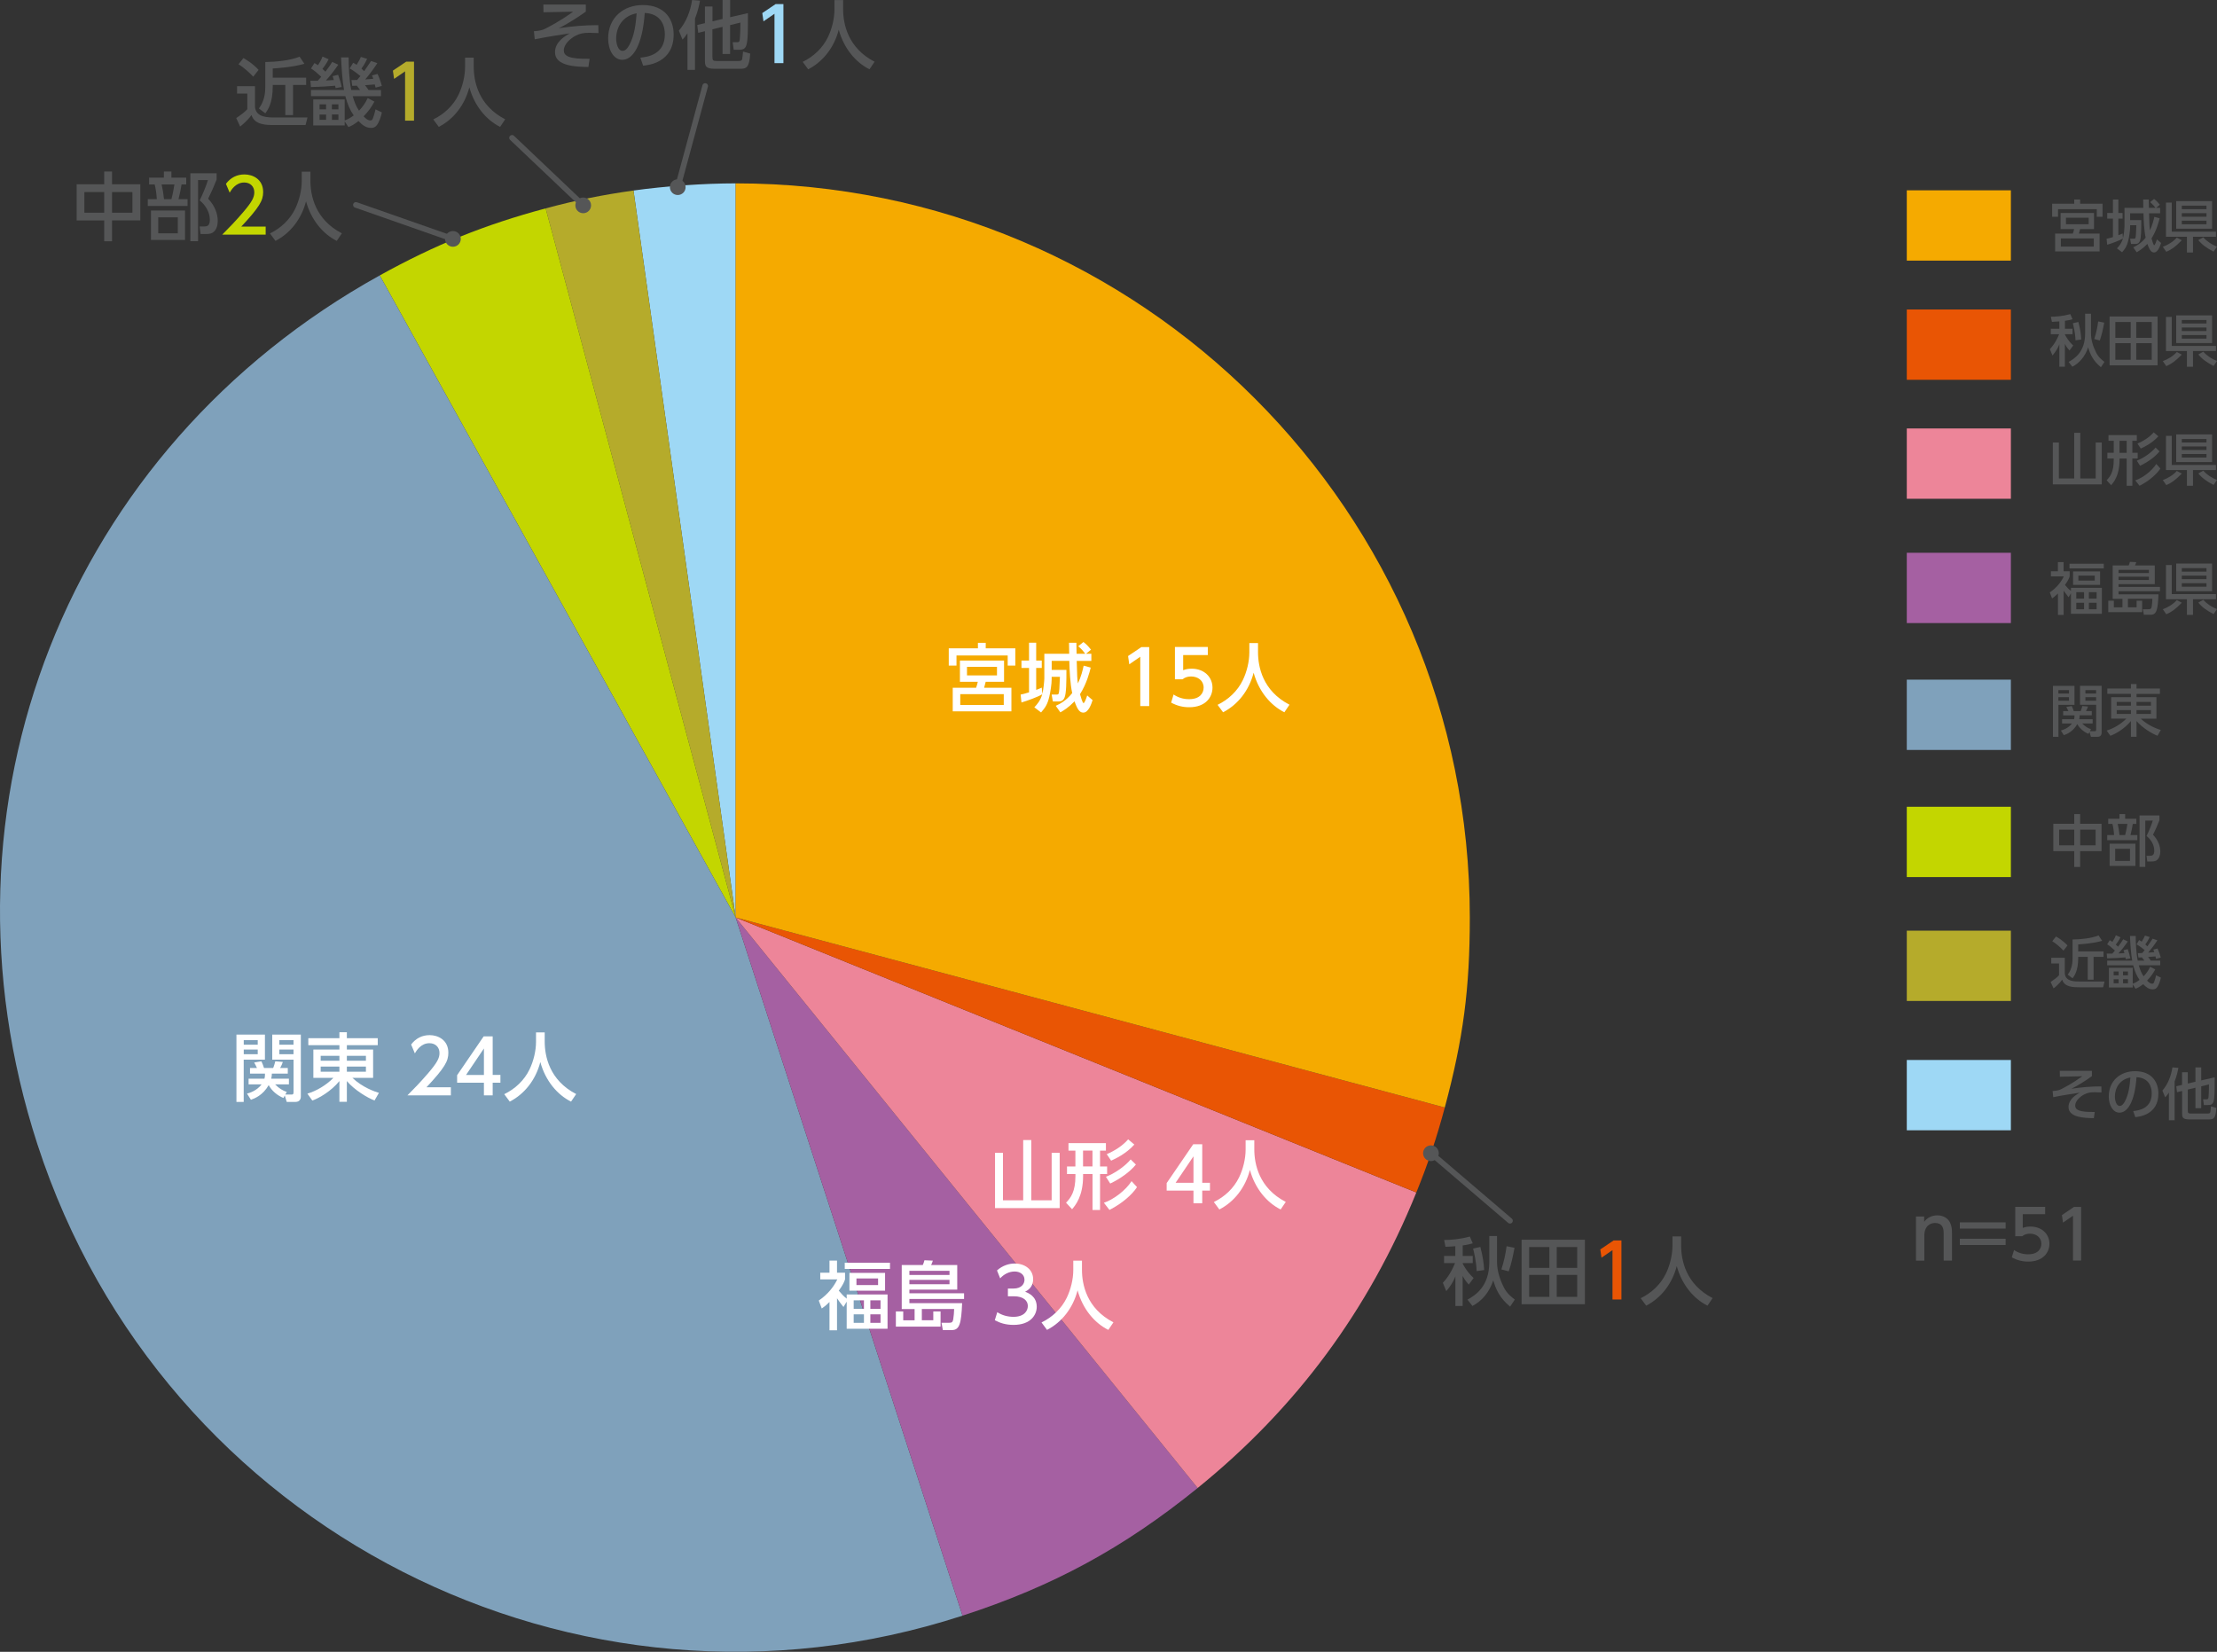
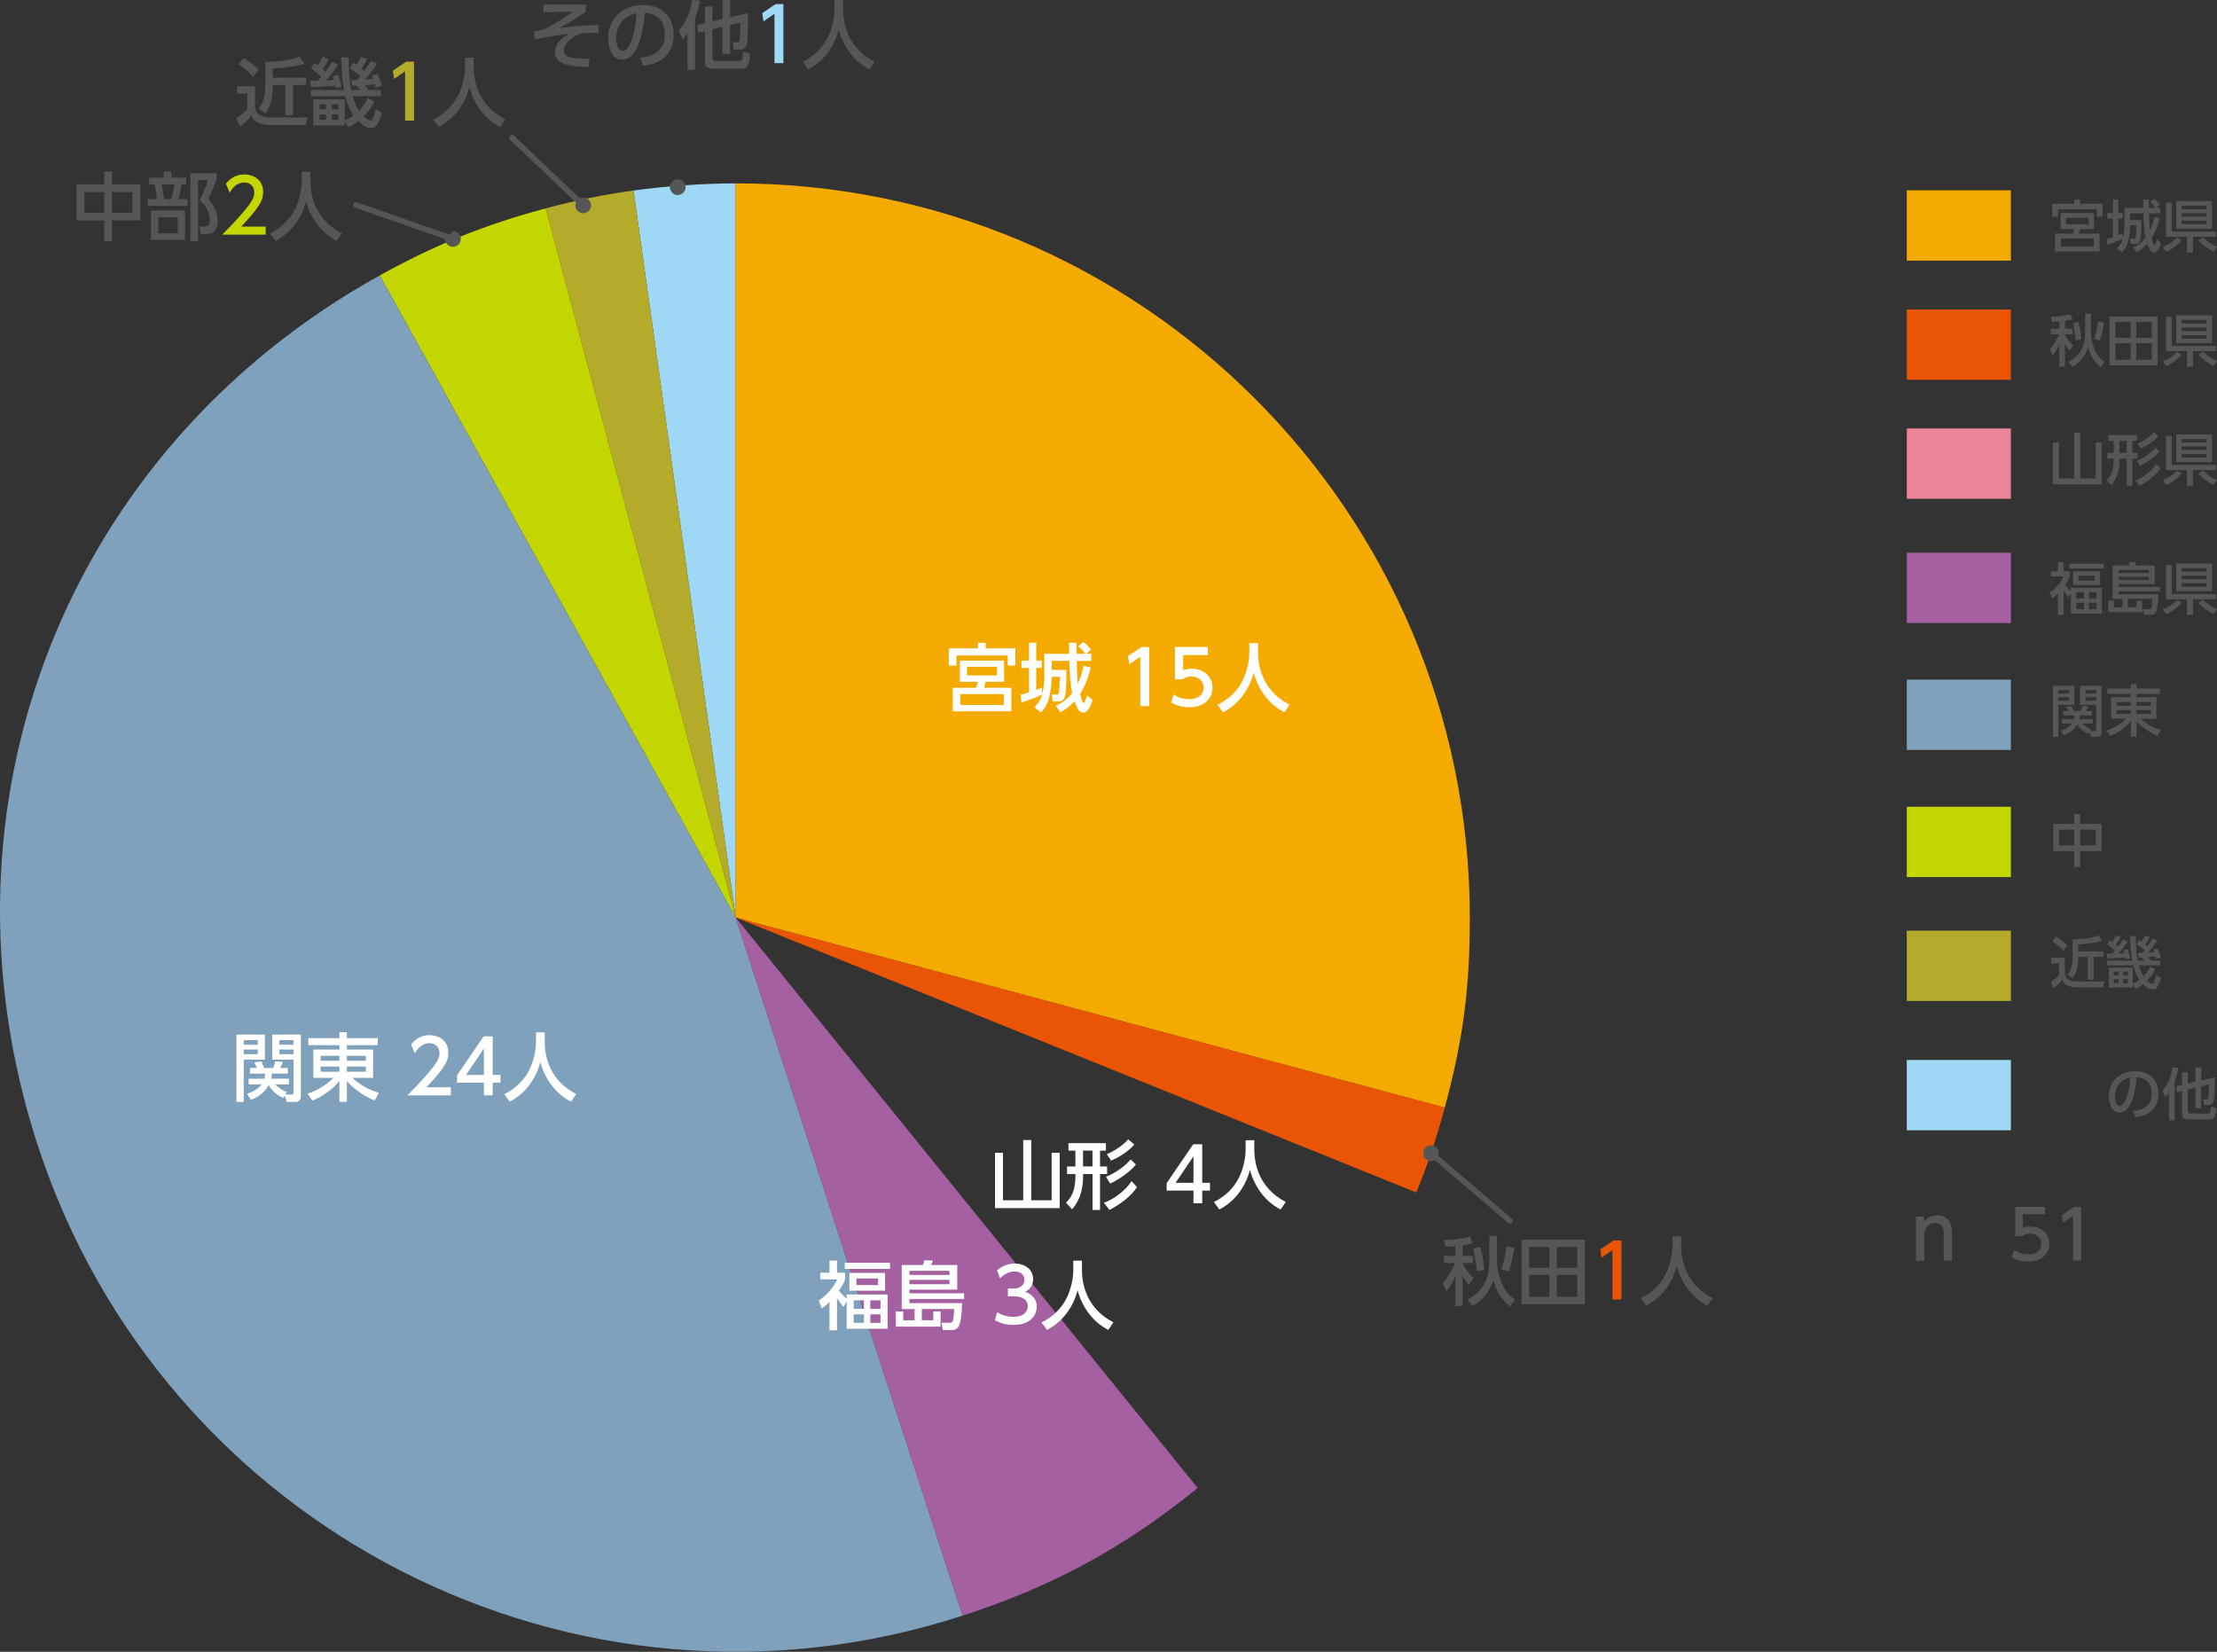
<svg xmlns="http://www.w3.org/2000/svg" version="1.1" id="レイヤー_1" x="0px" y="0px" width="536.07px" height="399.43px" viewBox="0 0 536.07 399.43" style="enable-background:new 0 0 536.07 399.43;" xml:space="preserve">
  <rect x="0" y="0" width="536.07" height="399.43" fill="#333333" stroke="none" />
  <style type="text/css">
	.st0{fill:#9ED8F5;}
	.st1{fill:#B5AB2B;}
	.st2{fill:#C3D600;}
	.st3{fill:#7FA1BB;}
	.st4{fill:#A560A2;}
	.st5{fill:#ED8599;}
	.st6{fill:#E95504;}
	.st7{fill:#F5AA00;}
	.st8{fill:#555657;}
	.st9{fill:#FFFFFF;}
	.st10{fill:none;stroke:#555657;stroke-width:1.363;stroke-linecap:round;stroke-linejoin:round;stroke-miterlimit:10;}
</style>
  <g>
    <g>
      <g>
        <path class="st0" d="M177.88,221.86L153.18,46.07c7.57-1.06,17.06-1.73,24.71-1.73V221.86z" />
      </g>
    </g>
    <g>
      <g>
        <path class="st1" d="M177.88,221.86L131.94,50.39c7.39-1.98,13.67-3.26,21.24-4.32L177.88,221.86z" />
      </g>
    </g>
    <g>
      <g>
        <path class="st2" d="M177.88,221.86L91.82,66.6c13.38-7.41,25.34-12.25,40.12-16.21L177.88,221.86z" />
      </g>
    </g>
    <g>
      <g>
        <path class="st3" d="M177.88,221.86l54.86,168.83C139.5,420.99,39.35,369.96,9.05,276.72c-26.72-82.24,7.14-168.19,82.77-210.12     L177.88,221.86z" />
      </g>
    </g>
    <g>
      <g>
        <path class="st4" d="M177.88,221.86L289.6,359.82c-17.91,14.5-34.95,23.75-56.86,30.87L177.88,221.86z" />
      </g>
    </g>
    <g>
      <g>
-         <path class="st5" d="M177.88,221.86l164.59,66.5c-11.5,28.45-29.03,52.15-52.88,71.46L177.88,221.86z" />
-       </g>
+         </g>
    </g>
    <g>
      <g>
        <path class="st6" d="M177.88,221.86l171.47,45.95c-1.98,7.39-4.01,13.46-6.88,20.55L177.88,221.86z" />
      </g>
    </g>
    <g>
      <g>
        <path class="st7" d="M177.88,221.86V44.34c98.04,0,177.52,79.48,177.52,177.52c0,17.26-1.58,29.28-6.05,45.95L177.88,221.86z" />
      </g>
    </g>
  </g>
  <rect x="461.06" y="225.05" class="st1" width="25.17" height="17" />
  <g>
    <path class="st8" d="M495.97,231.61h3.3v3.86c0.23,1.88,2.29,1.88,3.82,1.88h5.79l-0.35,1.39h-5.64c-1.49,0-3.72,0-4.25-1.84   c-0.74,1.04-1.74,1.84-2.08,2.11l-0.72-1.55c0.82-0.56,1.49-1.02,2.03-1.62v-2.86h-1.88V231.61z M497.14,226.46   c0.41,0.23,1.65,0.94,2.78,2.17l-0.98,1.25c-0.53-0.61-1.83-1.77-2.7-2.28L497.14,226.46z M508.3,227.51   c-2.33,0.67-5.22,0.82-5.79,0.86v1.69h6.12v1.32h-2.4v5.52h-1.42v-5.52h-2.3v0.23c0,3.12-0.89,4.32-1.36,4.96l-1.17-0.89   c1.13-1.5,1.17-3.15,1.17-4.07v-4.43c1.83-0.01,4.59-0.27,6.28-0.98L508.3,227.51z" />
    <path class="st8" d="M514.51,227.67c-1.05,1.49-1.36,1.87-2.28,2.89c0.23-0.01,1.24-0.07,1.46-0.08c-0.08-0.27-0.12-0.41-0.22-0.71   l1.01-0.25c0.29,0.76,0.5,1.53,0.64,2.23l-1.1,0.2c-0.01-0.08-0.07-0.37-0.08-0.44c-1.05,0.1-2.68,0.2-4.43,0.23l-0.11-1.14   c0.53,0.01,0.61,0.01,1.35,0c0.21-0.22,0.3-0.33,0.64-0.74c-1.05-0.94-1.2-1.08-1.88-1.51l0.63-1c0.25,0.14,0.37,0.21,0.64,0.4   c0.54-0.84,0.7-1.2,0.83-1.59l1.12,0.49c-0.37,0.8-0.95,1.54-1.13,1.77c0.25,0.22,0.33,0.31,0.55,0.5   c0.64-0.83,0.93-1.27,1.24-1.79L514.51,227.67z M517.24,227.32c0.27,0.15,0.37,0.21,0.63,0.38c0.48-0.76,0.64-1.13,0.78-1.46   l1.14,0.35c-0.41,0.91-0.86,1.54-1.05,1.79c0.14,0.11,0.16,0.15,0.5,0.46c0.38-0.53,0.46-0.67,1.27-1.85l1.14,0.39   c-0.67,1.05-1.42,2.03-2.22,2.98c0.68-0.05,1.12-0.1,1.47-0.12c-0.07-0.25-0.12-0.38-0.23-0.61l1.02-0.27   c0.3,0.64,0.61,1.5,0.79,2.19l-1.14,0.31c-0.03-0.1-0.12-0.5-0.15-0.59c-0.69,0.05-0.99,0.08-1.78,0.14   c0.15,0.21,0.42,0.53,0.65,0.89h2.28v1.13h-5.18c0.35,1.2,0.61,1.83,1.16,2.66c0.71-0.76,1.12-1.33,1.59-2.32l1.23,0.65   c-0.53,0.98-1.05,1.74-1.98,2.7c0.4,0.41,0.75,0.75,1.24,0.75c0.26,0,0.37-0.14,0.45-0.35c0.26-0.65,0.38-1.19,0.49-1.68l1.16,0.56   c-0.12,0.64-0.46,1.8-0.97,2.4c-0.27,0.33-0.57,0.44-0.99,0.44c-0.94,0-1.58-0.49-2.32-1.25c-0.86,0.67-1.27,0.87-1.84,1.1   l-0.68-1.04v0.74h-5.76v-4.76h5.76v3.84c0.59-0.2,1.01-0.45,1.65-0.91c-0.74-1.06-1.09-1.91-1.54-3.53h-6.29v-1.13h6.05   c-0.33-1.83-0.45-3.94-0.54-5.97h1.39c0,1.44,0.08,4.03,0.48,5.97h1.62c-0.37-0.52-0.46-0.63-0.6-0.79   c-0.52,0.03-0.59,0.03-0.84,0.03l-0.14-1.06c0.63,0,0.76,0,1.04-0.01c0.09-0.11,0.52-0.63,0.6-0.72c-1.14-0.94-1.61-1.2-1.96-1.39   L517.24,227.32z M512.28,234.93h-1.2v0.91h1.2V234.93z M512.28,236.8h-1.2v0.97h1.2V236.8z M514.54,234.93h-1.2v0.91h1.2V234.93z    M514.54,236.79h-1.19v0.99h1.19V236.79z" />
  </g>
  <rect x="461.06" y="195.09" class="st2" width="25.17" height="17" />
  <g>
    <path class="st8" d="M501.55,199.2v-2.34h1.43v2.34h5.18v6.62h-5.18v3.82h-1.43v-3.82h-5.06v-6.62H501.55z M501.55,200.62h-3.64   v3.79h3.64V200.62z M506.72,200.62h-3.73v3.79h3.73V200.62z" />
-     <path class="st8" d="M512.48,197.99v-1.13h1.38v1.13h2.71v1.24h-0.86c-0.11,0.76-0.34,1.88-0.56,2.7h1.66v1.24h-7.29v-1.24h1.66   c-0.05-0.97-0.2-1.96-0.4-2.7h-1.02v-1.24H512.48z M516.35,209.4h-6.24v-5.38h6.24V209.4z M515.03,205.25h-3.58v2.93h3.58V205.25z    M513.86,201.93c0.29-1.04,0.48-2.3,0.54-2.7h-2.34c0.2,0.95,0.33,1.59,0.44,2.7H513.86z M517.34,209.63v-12.44h4.81v1.16   c-0.68,1.69-0.76,1.87-1.55,3.5c1.35,1.43,1.76,2.9,1.76,4.09c0,0.8-0.25,1.51-0.68,1.93c-0.34,0.34-0.79,0.45-1.5,0.45h-0.97   l-0.18-1.39h0.89c0.39,0,0.98-0.05,0.98-1.2c0-1.42-0.76-2.68-1.87-3.58c0.54-1.05,1.2-2.67,1.51-3.72h-1.81v11.2H517.34z" />
  </g>
  <rect x="461.06" y="164.35" class="st3" width="25.17" height="17" />
  <g>
    <path class="st8" d="M496.39,165.85h5.22v4.59h-3.88v7.74h-1.33V165.85z M497.72,166.88v0.83h2.56v-0.83H497.72z M497.72,168.59   v0.86h2.56v-0.86H497.72z M504.99,177.46c-1.14-0.48-2.12-1.31-2.7-2.36c-1.09,1.89-2.6,2.45-3.26,2.68l-0.71-1.13   c0.42-0.11,1.76-0.49,2.67-1.69h-2.38v-1.04h2.9c0.11-0.38,0.11-0.65,0.1-0.94h-2.74v-1.02h1.28c-0.12-0.27-0.38-0.76-0.52-1.01   l1.32-0.22c0.18,0.34,0.4,0.94,0.48,1.23h1.68c0.15-0.33,0.33-0.97,0.39-1.23l1.38,0.12c-0.07,0.26-0.3,0.76-0.49,1.1h1.4v1.02   h-2.92c-0.01,0.33-0.03,0.56-0.12,0.94H506v1.04h-2.52c0.7,0.74,1.42,1.14,2.13,1.39l-0.27,0.48h1.17c0.23,0,0.34-0.08,0.34-0.42   v-5.97h-3.9v-4.59h5.23v11.35c0,0.48-0.25,0.98-0.98,0.98h-1.61l-0.35-1.17L504.99,177.46z M504.25,166.88v0.83h2.59v-0.83H504.25z    M504.25,168.59v0.86h2.59v-0.86H504.25z" />
    <path class="st8" d="M522.27,167.79h-5.66v0.8h4.81v5.19h-3.79c1.85,1.76,4.12,2.52,4.85,2.74l-0.8,1.4   c-1.31-0.5-3.62-1.88-5.07-3.56v3.8h-1.36v-3.8c-1.54,1.88-3.72,3.12-4.96,3.57l-0.9-1.27c1.63-0.49,3.41-1.51,4.76-2.89h-3.67   v-5.19h4.77v-0.8h-5.7v-1.28h5.7v-1.09h1.36v1.09h5.66V167.79z M511.82,170.64h3.43v-0.9h-3.43V170.64z M511.82,172.65h3.43v-0.94   h-3.43V172.65z M516.61,169.74v0.9h3.49v-0.9H516.61z M516.61,171.71v0.94h3.49v-0.94H516.61z" />
  </g>
  <rect x="461.06" y="46.02" class="st7" width="25.17" height="17" />
  <g>
    <path class="st8" d="M507,52.42v-1.85h-9.37v1.85h-1.42v-3.16h5.34v-1.01h1.43v1.01h5.42v3.16H507z M506.34,55.39h-3.37   c-0.11,0.44-0.15,0.59-0.29,1.09h5v4.32h-10.75v-4.32h4.28c0.15-0.45,0.21-0.61,0.31-1.09h-3.27v-3.88h8.08V55.39z M506.28,57.65   h-7.97v1.98h7.97V57.65z M505.04,52.65h-5.49v1.57h5.49V52.65z" />
    <path class="st8" d="M511.88,60.06c0.46-0.49,1.1-1.19,1.44-2.38c-0.75,0.46-2.71,1.19-3.8,1.5l-0.15-1.44   c0.4-0.08,0.68-0.14,1.54-0.41v-4.47h-1.39v-1.35h1.39v-3.27h1.31v3.27h1.02v1.35h-1.02v4.02c0.63-0.23,0.79-0.31,1.02-0.42   l0.09,1.17c0.25-0.94,0.37-2.52,0.37-2.86v-4.51h4.55c-0.03-1.46-0.03-1.62-0.03-2.02h1.35c0,0.29,0.03,1.64,0.04,2.02h1.58   c-0.37-0.49-0.52-0.69-1.28-1.39l0.95-0.76c0.67,0.49,1.2,1.16,1.39,1.4l-0.91,0.75h0.98v1.31h-2.68c0.08,2.94,0.09,3.27,0.22,4.13   c0.61-1.29,0.87-2.43,1.05-3.26l1.29,0.35c-0.2,0.82-0.74,2.93-1.96,4.86c0.09,0.34,0.45,1.64,0.64,1.64c0.21,0,0.56-1.04,0.67-1.4   l1,0.86c-0.21,0.63-0.74,2.29-1.69,2.29c-0.52,0-1-0.25-1.62-2.06c-1.13,1.16-1.98,1.66-2.59,2.02l-0.84-1.2   c0.71-0.33,1.88-0.9,3.01-2.33c-0.37-1.66-0.49-4.16-0.53-5.9h-3.23v1.65h2.7c0,2.07,0,4.37-0.37,5.14   C517.06,59,516.65,59,516.08,59h-0.8l-0.22-1.27h0.88c0.25,0,0.34-0.05,0.4-0.18c0.12-0.31,0.15-1.02,0.23-3.08h-1.51v0.53   c0,0.76-0.22,2.23-0.44,3.15c-0.34,1.42-0.75,1.98-1.5,2.85L511.88,60.06z" />
    <path class="st8" d="M527.56,58.1c-1.63,1.64-2.38,2.17-3.75,2.79l-0.84-1.21c1.19-0.44,2.51-1.21,3.38-2.22L527.56,58.1z    M525.14,56.02h10.68v1.23h-5.56v3.8h-1.46v-3.8h-5.07v-8.26h1.4V56.02z M526.21,48.63h8.67v6.68h-8.67V48.63z M527.56,49.73v0.85   h5.97v-0.85H527.56z M527.56,51.55v0.86h5.97v-0.86H527.56z M527.56,53.37v0.86h5.97v-0.86H527.56z M535.24,60.85   c-1.81-0.94-2.92-1.81-3.68-2.79l1.19-0.67c0.86,0.98,2.12,1.8,3.32,2.25L535.24,60.85z" />
  </g>
  <rect x="461.06" y="103.61" class="st5" width="25.17" height="17" />
  <g>
    <path class="st8" d="M503.01,104.66v11.04h3.73v-8.69h1.47v10.12h-11.84v-10.12h1.46v8.69h3.71v-11.04H503.01z" />
    <path class="st8" d="M514.23,117.47v-6.58h-1.73v0.38c0,3.71-1.42,5.35-2.02,6.06l-1.1-1.2c0.89-0.91,1.72-2.03,1.72-4.91v-0.34   h-1.54v-1.39h1.54v-2.9h-1.27v-1.38h6.85v1.38h-1.08v2.9h1.29v1.39h-1.29v6.58H514.23z M512.5,106.6v2.9h1.73v-2.9H512.5z    M522.38,113.29c-0.86,1.32-2.64,2.96-5.04,4.18l-1.02-1.31c1.8-0.6,4.02-2.3,5.07-3.97L522.38,113.29z M522.17,109.16   c-1.12,1.38-2.94,2.64-4.7,3.47l-0.79-1.24c1.57-0.57,3.5-1.92,4.54-3.17L522.17,109.16z M521.89,105.5   c-1.49,1.69-3.58,2.66-4.25,2.96l-0.8-1.2c1.39-0.57,2.92-1.54,3.92-2.71L521.89,105.5z" />
    <path class="st8" d="M527.56,114.52c-1.63,1.64-2.38,2.17-3.75,2.79l-0.84-1.21c1.19-0.44,2.51-1.21,3.38-2.22L527.56,114.52z    M525.14,112.43h10.68v1.23h-5.56v3.8h-1.46v-3.8h-5.07v-8.26h1.4V112.43z M526.21,105.05h8.67v6.68h-8.67V105.05z M527.56,106.15   v0.85h5.97v-0.85H527.56z M527.56,107.96v0.86h5.97v-0.86H527.56z M527.56,109.79v0.86h5.97v-0.86H527.56z M535.24,117.27   c-1.81-0.94-2.92-1.81-3.68-2.79l1.19-0.67c0.86,0.98,2.12,1.8,3.32,2.25L535.24,117.27z" />
  </g>
  <rect x="461.06" y="256.32" class="st0" width="25.17" height="17" />
  <g>
-     <path class="st8" d="M505.82,258.95v1.28c-1.17,0.86-3.35,2.28-4.95,3.04c2.7-0.38,4.63-0.56,7.24-0.56l0.03,1.46   c-0.72-0.03-1.29-0.05-1.68-0.05c-1.1,0-1.7,0.14-2.47,0.52c-1.05,0.53-2.21,1.62-2.21,2.7c0,0.98,0.8,1.62,4.73,1.55l-0.22,1.5   c-2.21-0.04-6.12-0.12-6.12-2.7c0-1.89,1.8-2.94,2.7-3.46c-2.04,0.31-4.07,0.61-6.4,1.09l-0.15-1.49c1.17-0.1,1.55-0.19,2.14-0.49   c0.57-0.3,2.38-1.17,5.04-3.08l-5.42,0.11l-0.03-1.42H505.82z" />
    <path class="st8" d="M515.81,268.67c1.44-0.14,4.48-0.63,4.48-4.28c0-1.51-0.63-3.76-3.68-3.91c-0.42,6.06-2.23,8.58-4.12,8.58   c-1.58,0-2.59-1.81-2.59-3.91c0-3.83,2.83-6.12,6.34-6.12c4.24,0,5.66,2.83,5.66,5.4c0,5.15-4.62,5.61-5.59,5.71L515.81,268.67z    M511.38,265.19c0,0.79,0.29,2.24,1.17,2.24c0.52,0,0.9-0.46,1.23-1.06c0.93-1.69,1.19-3.77,1.35-5.82   C512.67,261,511.38,262.94,511.38,265.19z" />
    <path class="st8" d="M524.45,264.2c-0.4,0.6-0.65,0.89-0.91,1.16l-0.67-1.64c1.36-1.58,2.11-3.57,2.42-5.61l1.44,0.12   c-0.12,0.65-0.34,1.84-0.91,3.28v9.39h-1.38V264.2z M529.01,262.02l1.85-0.44v-3.47h1.39v3.15l3.26-0.75c0,3.32,0,4.96-0.29,5.87   c-0.2,0.65-0.56,0.84-1.43,0.84h-0.89l-0.19-1.39h0.72c0.37,0,0.54-0.01,0.59-0.53c0-0.05,0.12-1.25,0.11-3.07l-1.88,0.46v5.29   h-1.39v-4.96l-1.85,0.45v4.97c0,0.72,0.1,0.83,0.78,0.83h3.9c0.44,0,0.67-0.03,0.76-0.31c0.04-0.12,0.14-1.04,0.16-1.42l1.31,0.37   c-0.15,2.62-0.75,2.78-1.81,2.78h-4.74c-1.72,0-1.74-0.61-1.74-1.62v-5.26l-1.23,0.3l-0.18-1.44l1.4-0.33v-3.05h1.39V262.02z" />
  </g>
  <g>
    <g>
      <path class="st8" d="M463.28,304.82v-10.65h1.98v1.28c0.74-1.01,1.92-1.56,3.18-1.56c1.66,0,2.66,0.9,3.06,1.71    c0.43,0.86,0.49,1.73,0.49,2.57v6.66h-2.01v-6.64c0-1.22-0.34-2.46-2.09-2.46c-1.04,0-2.59,0.63-2.59,3.08v6.03H463.28z" />
-       <path class="st8" d="M484.96,295.59v1.5h-11.07v-1.5H484.96z M484.96,299.55v1.51h-11.07v-1.51H484.96z" />
      <path class="st8" d="M494.51,293.61h-5.41v3.32c0.41-0.15,0.93-0.33,1.87-0.33c2.78,0,4.58,1.85,4.58,4.17    c0,2.04-1.47,4.3-5.12,4.3c-1.44,0-2.7-0.33-3.98-1.01l0.54-1.78c1.05,0.7,2.16,1.03,3.42,1.03c2.5,0,3.19-1.47,3.19-2.55    c0-1.52-1.24-2.44-2.76-2.44c-0.67,0-1.36,0.18-1.87,0.62h-1.68v-7.1h7.23V293.61z" />
      <path class="st8" d="M501.49,291.85h1.72v12.97h-1.96v-10.84l-2.42,1.67l-0.26-1.82L501.49,291.85z" />
    </g>
  </g>
  <rect x="461.06" y="133.67" class="st4" width="25.17" height="17" />
  <g>
    <path class="st8" d="M500.18,144.43c-0.49-0.63-0.76-0.98-1.19-1.59v5.86h-1.38v-5.18c-0.71,0.69-1.01,0.91-1.42,1.19l-0.55-1.46   c1.66-1.12,2.75-2.53,3.39-3.87h-3.12v-1.23h1.69v-2.22h1.38v2.22h1.47v1.23c-0.19,0.56-0.38,0.98-1.14,2.07   c0.56,0.65,0.8,0.94,1.44,1.46v-0.76h7.48v6.28h-7.48v-4.96L500.18,144.43z M508.69,137.45h-8.29v-1.13h8.29V137.45z M507.8,141.43   h-6.53v-3.26h6.53V141.43z M503.92,143.2h-1.88v1.55h1.88V143.2z M503.92,145.76h-1.88v1.57h1.88V145.76z M506.51,139.19h-3.96   v1.21h3.96V139.19z M506.96,143.2h-1.87v1.55h1.87V143.2z M506.96,145.76h-1.87v1.57h1.87V145.76z" />
    <path class="st8" d="M516.63,146.87v-1.62h1.34v2.78h-8.19v-2.78h1.35v1.62h2.08v-2.06h-2.36v-8.07h3.86   c0.12-0.25,0.23-0.59,0.3-0.87l1.54,0.07c-0.08,0.29-0.19,0.55-0.31,0.8h4.78v4.51h-8.76v0.67h10.02v1.05h-10.02v0.76h9.66   c-0.15,3.72-0.46,4.93-1.88,4.93h-1.65l-0.25-1.34h1.36c0.53,0,0.68-0.12,0.78-0.63c0.09-0.57,0.15-1.32,0.16-1.89h-5.91v2.06   H516.63z M519.6,137.81h-7.34v0.75h7.34V137.81z M519.6,139.45h-7.34v0.8h7.34V139.45z" />
    <path class="st8" d="M527.56,145.75c-1.63,1.64-2.38,2.17-3.75,2.79l-0.84-1.21c1.19-0.44,2.51-1.21,3.38-2.22L527.56,145.75z    M525.14,143.66h10.68v1.23h-5.56v3.8h-1.46v-3.8h-5.07v-8.26h1.4V143.66z M526.21,136.28h8.67v6.68h-8.67V136.28z M527.56,137.38   v0.85h5.97v-0.85H527.56z M527.56,139.19v0.86h5.97v-0.86H527.56z M527.56,141.02v0.86h5.97v-0.86H527.56z M535.24,148.5   c-1.81-0.94-2.92-1.81-3.68-2.79l1.19-0.67c0.86,0.98,2.12,1.8,3.32,2.25L535.24,148.5z" />
  </g>
  <rect x="461.06" y="74.84" class="st6" width="25.17" height="17" />
  <g>
    <path class="st8" d="M497.98,77.72c-0.61,0.05-1.12,0.08-1.83,0.11l-0.25-1.24c1.16-0.01,2.78-0.11,4.71-0.63l0.53,1.24   c-0.46,0.12-0.91,0.26-1.84,0.38v1.92h1.84v1.31h-1.84v0.1c0.18,0.37,0.82,1.55,2,2.64l-0.89,1.2c-0.71-0.8-0.89-1.14-1.12-1.59   v5.52h-1.34v-5.42c-0.39,1.02-0.87,1.74-1.66,2.71l-0.63-1.54c0.37-0.4,1.34-1.42,2.24-3.61h-2.02V79.5h2.07V77.72z M505.6,75.87   v4.71c0,1.62,0.5,3.19,1.23,4.65c0.6,1.21,1.54,1.91,2.03,2.28L508,88.8c-1.89-1.55-2.59-3.11-3.09-4.81   c-0.75,2.29-2.17,3.83-3.82,4.69l-0.9-1.16c1.46-0.8,3.99-2.43,3.99-6.85v-4.8H505.6z M502.55,77.86c0.48,1.84,0.63,2.97,0.69,4.24   l-1.38,0.19c-0.05-1.77-0.53-3.65-0.64-4.13L502.55,77.86z M508.8,78.02c-0.3,1.62-0.59,2.92-1.06,4.31l-1.35-0.35   c0.41-1.21,0.8-2.92,0.95-4.25L508.8,78.02z" />
    <path class="st8" d="M521.7,76.53v11.81h-11.6V76.53H521.7z M515.2,77.87h-3.71v3.82h3.71V77.87z M515.2,82.98h-3.71V87h3.71V82.98   z M520.29,77.87h-3.75v3.82h3.75V77.87z M520.29,82.98h-3.75V87h3.75V82.98z" />
    <path class="st8" d="M527.56,85.75c-1.63,1.64-2.38,2.17-3.75,2.79l-0.84-1.21c1.19-0.44,2.51-1.21,3.38-2.22L527.56,85.75z    M525.14,83.66h10.68v1.23h-5.56v3.8h-1.46v-3.8h-5.07v-8.26h1.4V83.66z M526.21,76.27h8.67v6.68h-8.67V76.27z M527.56,77.38v0.85   h5.97v-0.85H527.56z M527.56,79.19v0.86h5.97v-0.86H527.56z M527.56,81.02v0.86h5.97v-0.86H527.56z M535.24,88.5   c-1.81-0.94-2.92-1.81-3.68-2.79l1.19-0.67c0.86,0.98,2.12,1.8,3.32,2.25L535.24,88.5z" />
  </g>
  <g>
    <g>
      <path class="st8" d="M57.31,20.84h4.35v5.09c0.31,2.48,3.02,2.48,5.04,2.48h7.65l-0.47,1.83h-7.45c-1.96,0-4.91,0-5.61-2.43    c-0.97,1.37-2.3,2.43-2.75,2.79l-0.95-2.05c1.08-0.74,1.96-1.35,2.68-2.14v-3.78h-2.48V20.84z M58.86,14.04    c0.54,0.31,2.18,1.24,3.67,2.86l-1.3,1.65c-0.7-0.81-2.41-2.34-3.56-3L58.86,14.04z M73.6,15.43c-3.08,0.88-6.89,1.08-7.65,1.13    v2.23h8.08v1.75h-3.17v7.29h-1.87v-7.29h-3.04v0.31c0,4.12-1.17,5.7-1.8,6.55l-1.55-1.17c1.49-1.98,1.55-4.16,1.55-5.38V15    c2.41-0.02,6.06-0.36,8.29-1.3L73.6,15.43z" />
      <path class="st8" d="M81.8,15.65c-1.39,1.96-1.8,2.46-3,3.81c0.31-0.02,1.64-0.09,1.92-0.11c-0.11-0.36-0.16-0.54-0.29-0.94    l1.33-0.32c0.38,1.01,0.67,2.02,0.85,2.95l-1.46,0.27c-0.02-0.11-0.09-0.49-0.11-0.58c-1.39,0.13-3.54,0.27-5.85,0.31l-0.14-1.51    c0.7,0.02,0.81,0.02,1.78,0c0.27-0.29,0.4-0.43,0.85-0.97c-1.39-1.24-1.58-1.42-2.48-2l0.83-1.31c0.32,0.18,0.49,0.27,0.85,0.52    c0.72-1.12,0.92-1.58,1.1-2.1l1.48,0.65c-0.49,1.06-1.26,2.03-1.49,2.34c0.32,0.29,0.43,0.41,0.72,0.67    c0.85-1.1,1.22-1.67,1.64-2.36L81.8,15.65z M85.4,15.18c0.36,0.2,0.49,0.27,0.83,0.5c0.63-1.01,0.85-1.49,1.03-1.92l1.51,0.47    c-0.54,1.21-1.13,2.03-1.38,2.36c0.18,0.14,0.22,0.2,0.67,0.61c0.5-0.7,0.61-0.88,1.67-2.45l1.51,0.52    c-0.88,1.39-1.87,2.68-2.93,3.94c0.9-0.07,1.48-0.13,1.94-0.16c-0.09-0.32-0.16-0.5-0.31-0.81l1.35-0.36    c0.4,0.85,0.81,1.98,1.04,2.9l-1.51,0.41c-0.04-0.13-0.16-0.67-0.2-0.77c-0.92,0.07-1.31,0.11-2.36,0.18    c0.2,0.27,0.56,0.7,0.86,1.17h3v1.49h-6.84c0.47,1.58,0.81,2.41,1.53,3.51c0.94-1.01,1.48-1.76,2.1-3.06l1.62,0.86    c-0.7,1.3-1.39,2.3-2.61,3.56c0.52,0.54,0.99,0.99,1.64,0.99c0.34,0,0.49-0.18,0.59-0.47c0.34-0.86,0.5-1.57,0.65-2.21l1.53,0.74    c-0.16,0.85-0.61,2.38-1.28,3.17c-0.36,0.43-0.76,0.58-1.31,0.58c-1.24,0-2.09-0.65-3.06-1.66c-1.13,0.88-1.67,1.15-2.43,1.46    l-0.9-1.37v0.97h-7.61v-6.28h7.61v5.07c0.77-0.27,1.33-0.59,2.18-1.21c-0.97-1.4-1.44-2.52-2.03-4.66H75.2v-1.49h7.99    c-0.43-2.41-0.59-5.2-0.72-7.88h1.83c0,1.91,0.11,5.33,0.63,7.88h2.14c-0.49-0.68-0.61-0.83-0.79-1.04    c-0.68,0.04-0.77,0.04-1.12,0.04l-0.18-1.4c0.83,0,1.01,0,1.37-0.02c0.13-0.14,0.68-0.83,0.79-0.95    c-1.51-1.24-2.12-1.58-2.59-1.83L85.4,15.18z M78.85,25.23h-1.58v1.21h1.58V25.23z M78.85,27.7h-1.58v1.28h1.58V27.7z     M81.83,25.23h-1.58v1.21h1.58V25.23z M81.83,27.68h-1.57v1.31h1.57V27.68z" />
      <path class="st1" d="M98.22,14.91h1.89v14.27h-2.16V17.25l-2.66,1.83l-0.29-2L98.22,14.91z" />
      <path class="st8" d="M112.45,13.94h2.1v2.21c0,3.49,1.1,9.35,7.61,12.7l-1.24,1.83c-3.31-1.66-6.19-5.02-7.43-9.57    c-1.12,4.32-3.81,7.72-7.39,9.57l-1.33-1.8c2.63-1.28,4.82-3.33,6.1-5.97c0.97-2,1.58-4.5,1.58-6.69V13.94z" />
    </g>
  </g>
  <g>
    <g>
      <path class="st8" d="M351.92,301.35c-0.81,0.07-1.48,0.11-2.41,0.14l-0.32-1.64c1.53-0.02,3.67-0.14,6.22-0.83l0.7,1.64    c-0.61,0.16-1.21,0.34-2.43,0.5v2.54h2.43v1.73h-2.43v0.13c0.23,0.49,1.08,2.05,2.64,3.49l-1.17,1.58    c-0.94-1.06-1.17-1.51-1.48-2.11v7.29h-1.76v-7.16c-0.52,1.35-1.15,2.3-2.2,3.58l-0.83-2.03c0.49-0.52,1.76-1.87,2.95-4.77h-2.66    v-1.73h2.73V301.35z M361.98,298.9v6.22c0,2.14,0.67,4.21,1.62,6.13c0.79,1.6,2.03,2.52,2.68,3l-1.13,1.71    c-2.5-2.05-3.42-4.1-4.08-6.35c-0.99,3.02-2.86,5.06-5.04,6.19l-1.19-1.53c1.92-1.06,5.27-3.2,5.27-9.05v-6.33H361.98z     M357.95,301.53c0.63,2.43,0.83,3.92,0.92,5.59l-1.82,0.25c-0.07-2.34-0.7-4.82-0.85-5.45L357.95,301.53z M366.21,301.74    c-0.4,2.14-0.77,3.85-1.4,5.69l-1.78-0.47c0.54-1.6,1.06-3.85,1.26-5.61L366.21,301.74z" />
      <path class="st8" d="M383.23,299.78v15.6h-15.31v-15.6H383.23z M374.64,301.55h-4.89v5.04h4.89V301.55z M374.64,308.29h-4.89v5.31    h4.89V308.29z M381.37,301.55h-4.95v5.04h4.95V301.55z M381.37,308.29h-4.95v5.31h4.95V308.29z" />
      <path class="st6" d="M390.17,299.96h1.89v14.27h-2.16V302.3l-2.66,1.83l-0.29-2L390.17,299.96z" />
      <path class="st8" d="M404.4,298.99h2.1v2.21c0,3.49,1.1,9.35,7.61,12.7l-1.24,1.83c-3.31-1.65-6.19-5.02-7.43-9.57    c-1.12,4.32-3.81,7.72-7.39,9.57l-1.33-1.8c2.63-1.28,4.82-3.33,6.1-5.97c0.97-2,1.58-4.5,1.58-6.69V298.99z" />
    </g>
  </g>
  <g>
    <g>
      <path class="st8" d="M25.2,44.56v-3.09h1.89v3.09h6.84v8.74h-6.84v5.04H25.2v-5.04h-6.67v-8.74H25.2z M25.2,46.44h-4.8v5h4.8    V46.44z M32.02,46.44h-4.93v5h4.93V46.44z" />
      <path class="st8" d="M39.63,42.96v-1.49h1.82v1.49h3.58v1.64h-1.13c-0.14,1.01-0.45,2.48-0.74,3.56h2.19v1.64h-9.62v-1.64h2.19    c-0.07-1.28-0.27-2.59-0.52-3.56h-1.35v-1.64H39.63z M44.74,58.02H36.5v-7.11h8.24V58.02z M42.99,52.55h-4.73v3.87h4.73V52.55z     M41.45,48.16c0.38-1.37,0.63-3.04,0.72-3.56h-3.09c0.27,1.26,0.43,2.1,0.58,3.56H41.45z M46.03,58.33V41.9h6.35v1.53    c-0.9,2.23-1.01,2.46-2.05,4.62c1.78,1.89,2.32,3.83,2.32,5.4c0,1.06-0.32,2-0.9,2.55c-0.45,0.45-1.04,0.59-1.98,0.59H48.5    l-0.23-1.83h1.17c0.52,0,1.3-0.07,1.3-1.58c0-1.87-1.01-3.54-2.46-4.73c0.72-1.39,1.58-3.53,2-4.91h-2.39v14.79H46.03z" />
      <path class="st2" d="M64.24,54.8v1.94H53.73c1.56-1.56,3.22-3.26,5.06-5.42c2.18-2.55,2.7-3.62,2.7-4.82    c0-1.4-0.97-2.37-2.43-2.37c-2.12,0-3.18,1.89-3.53,2.46l-0.9-2.14c1.12-1.48,2.63-2.27,4.48-2.27c2.03,0,4.52,1.17,4.52,4.26    c0,2.03-0.85,3.6-5.29,8.35H64.24z" />
      <path class="st8" d="M72.96,41.51h2.1v2.21c0,3.49,1.1,9.35,7.61,12.7l-1.24,1.83c-3.31-1.66-6.19-5.02-7.43-9.57    c-1.12,4.32-3.81,7.72-7.39,9.57l-1.33-1.8c2.63-1.28,4.82-3.33,6.1-5.97c0.97-2,1.58-4.5,1.58-6.69V41.51z" />
    </g>
  </g>
  <g>
    <path class="st9" d="M57.17,250.18h6.89v6.06h-5.13v10.22h-1.76V250.18z M58.94,251.53v1.1h3.38v-1.1H58.94z M58.94,253.8v1.13   h3.38v-1.13H58.94z M68.53,265.51c-1.51-0.63-2.81-1.73-3.56-3.11c-1.44,2.5-3.44,3.24-4.3,3.54l-0.94-1.49   c0.56-0.14,2.32-0.65,3.53-2.23h-3.15v-1.37h3.83c0.14-0.5,0.14-0.86,0.13-1.24h-3.62v-1.35h1.69c-0.16-0.36-0.5-1.01-0.68-1.33   l1.75-0.29c0.23,0.45,0.52,1.24,0.63,1.62h2.21c0.2-0.43,0.43-1.28,0.52-1.62l1.82,0.16c-0.09,0.34-0.4,1.01-0.65,1.46h1.85v1.35   h-3.85c-0.02,0.43-0.04,0.74-0.16,1.24h4.28v1.37h-3.33c0.92,0.97,1.87,1.51,2.81,1.83l-0.36,0.63h1.55c0.31,0,0.45-0.11,0.45-0.56   v-7.88h-5.15v-6.06h6.91v14.99c0,0.63-0.32,1.29-1.29,1.29h-2.12l-0.47-1.55L68.53,265.51z M67.55,251.53v1.1h3.42v-1.1H67.55z    M67.55,253.8v1.13h3.42v-1.13H67.55z" />
    <path class="st9" d="M91.34,252.74h-7.47v1.06h6.35v6.85h-5c2.45,2.32,5.43,3.33,6.4,3.62l-1.06,1.85   c-1.73-0.67-4.79-2.48-6.69-4.7v5.02h-1.8v-5.02c-2.03,2.48-4.91,4.12-6.55,4.71l-1.19-1.67c2.16-0.65,4.5-2,6.28-3.81h-4.84v-6.85   h6.3v-1.06h-7.52v-1.69h7.52v-1.44h1.8v1.44h7.47V252.74z M77.54,256.5h4.53v-1.19h-4.53V256.5z M77.54,259.16h4.53v-1.24h-4.53   V259.16z M83.87,255.31v1.19h4.61v-1.19H83.87z M83.87,257.92v1.24h4.61v-1.24H83.87z" />
    <path class="st9" d="M109.02,262.94v1.94H98.51c1.56-1.57,3.22-3.26,5.06-5.42c2.18-2.55,2.7-3.62,2.7-4.82   c0-1.4-0.97-2.38-2.43-2.38c-2.12,0-3.18,1.89-3.53,2.46l-0.9-2.14c1.12-1.48,2.63-2.27,4.48-2.27c2.03,0,4.52,1.17,4.52,4.26   c0,2.03-0.85,3.6-5.29,8.35H109.02z" />
    <path class="st9" d="M117.01,264.88v-3.06h-6.48v-1.82l6.42-9.39h2.18v9.32H121v1.89h-1.87v3.06H117.01z M112.69,259.94h4.32v-6.4   L112.69,259.94z" />
    <path class="st9" d="M129.61,249.65h2.1v2.21c0,3.49,1.1,9.35,7.61,12.7l-1.24,1.83c-3.31-1.65-6.19-5.02-7.43-9.57   c-1.12,4.32-3.81,7.72-7.39,9.57l-1.33-1.8c2.63-1.28,4.82-3.33,6.1-5.97c0.97-2,1.58-4.5,1.58-6.69V249.65z" />
  </g>
  <g>
    <path class="st9" d="M243.66,160.95v-2.45h-12.38v2.45h-1.87v-4.17h7.05v-1.33h1.89v1.33h7.16v4.17H243.66z M242.78,164.87h-4.44   c-0.14,0.58-0.2,0.77-0.38,1.44h6.6v5.7h-14.19v-5.7h5.65c0.2-0.59,0.27-0.81,0.41-1.44h-4.32v-5.13h10.67V164.87z M242.71,167.86   h-10.52v2.61h10.52V167.86z M241.07,161.25h-7.25v2.07h7.25V161.25z" />
    <path class="st9" d="M250.1,171.04c0.61-0.65,1.46-1.56,1.91-3.15c-0.99,0.61-3.58,1.56-5.02,1.98l-0.2-1.91   c0.52-0.11,0.9-0.18,2.03-0.54v-5.9h-1.83v-1.78h1.83v-4.32h1.73v4.32h1.35v1.78h-1.35v5.31c0.83-0.31,1.04-0.41,1.35-0.56   l0.13,1.55c0.32-1.24,0.49-3.33,0.49-3.78v-5.95h6.01c-0.04-1.92-0.04-2.14-0.04-2.66h1.78c0,0.38,0.04,2.16,0.05,2.66h2.09   c-0.49-0.65-0.68-0.92-1.69-1.83l1.26-1.01c0.88,0.65,1.58,1.53,1.83,1.85l-1.21,0.99h1.29v1.73h-3.54   c0.11,3.89,0.13,4.32,0.29,5.45c0.81-1.71,1.15-3.2,1.39-4.3l1.71,0.47c-0.27,1.08-0.97,3.87-2.59,6.42   c0.13,0.45,0.59,2.16,0.85,2.16c0.27,0,0.74-1.37,0.88-1.85l1.31,1.13c-0.27,0.83-0.97,3.02-2.23,3.02c-0.68,0-1.31-0.32-2.14-2.72   c-1.49,1.53-2.61,2.19-3.42,2.66l-1.12-1.58c0.94-0.43,2.48-1.19,3.98-3.08c-0.49-2.19-0.65-5.49-0.7-7.79h-4.26v2.18h3.56   c0,2.73,0,5.77-0.49,6.78c-0.43,0.86-0.97,0.86-1.73,0.86h-1.06l-0.29-1.67h1.17c0.32,0,0.45-0.07,0.52-0.23   c0.16-0.41,0.2-1.35,0.31-4.07h-2v0.7c0,1.01-0.29,2.95-0.58,4.16c-0.45,1.87-0.99,2.61-1.98,3.76L250.1,171.04z" />
    <path class="st9" d="M275.99,156.47h1.89v14.27h-2.16v-11.93l-2.66,1.83l-0.29-2L275.99,156.47z" />
    <path class="st9" d="M292.05,158.41h-5.96v3.65c0.45-0.16,1.03-0.36,2.05-0.36c3.06,0,5.04,2.03,5.04,4.59   c0,2.25-1.62,4.73-5.63,4.73c-1.58,0-2.97-0.36-4.37-1.12l0.59-1.96c1.15,0.77,2.38,1.13,3.76,1.13c2.75,0,3.51-1.62,3.51-2.81   c0-1.67-1.37-2.68-3.04-2.68c-0.74,0-1.49,0.2-2.05,0.68h-1.85v-7.81h7.95V158.41z" />
    <path class="st9" d="M302.09,155.5h2.1v2.21c0,3.49,1.1,9.35,7.61,12.7l-1.24,1.83c-3.31-1.66-6.19-5.02-7.43-9.57   c-1.12,4.32-3.81,7.72-7.39,9.57l-1.33-1.8c2.63-1.28,4.82-3.33,6.1-5.97c0.97-2,1.58-4.5,1.58-6.69V155.5z" />
  </g>
  <g>
    <path class="st9" d="M249.36,275.68v14.57h4.93v-11.48h1.94v13.37H240.6v-13.37h1.92v11.48h4.89v-14.57H249.36z" />
    <path class="st9" d="M264.17,292.59v-8.69h-2.28v0.5c0,4.89-1.87,7.07-2.66,8.01l-1.46-1.58c1.17-1.21,2.27-2.68,2.27-6.48v-0.45   H258v-1.83h2.03v-3.83h-1.67v-1.82h9.05v1.82h-1.42v3.83h1.71v1.83h-1.71v8.69H264.17z M261.88,278.23v3.83h2.28v-3.83H261.88z    M274.93,287.06c-1.13,1.75-3.49,3.9-6.66,5.52l-1.35-1.73c2.37-0.79,5.31-3.04,6.69-5.23L274.93,287.06z M274.66,281.61   c-1.48,1.82-3.89,3.49-6.21,4.59l-1.04-1.64c2.07-0.76,4.62-2.54,5.99-4.19L274.66,281.61z M274.28,276.77   c-1.96,2.23-4.73,3.51-5.61,3.9l-1.06-1.58c1.84-0.76,3.85-2.03,5.18-3.58L274.28,276.77z" />
    <path class="st9" d="M288.58,290.97v-3.06h-6.48v-1.82l6.42-9.39h2.18v9.32h1.87v1.89h-1.87v3.06H288.58z M284.26,286.02h4.32v-6.4   L284.26,286.02z" />
    <path class="st9" d="M301.19,275.73h2.1v2.21c0,3.49,1.1,9.35,7.61,12.7l-1.24,1.83c-3.31-1.65-6.19-5.02-7.43-9.57   c-1.12,4.32-3.81,7.72-7.39,9.57l-1.33-1.8c2.63-1.28,4.82-3.33,6.1-5.97c0.97-2,1.58-4.5,1.58-6.69V275.73z" />
  </g>
  <g>
    <path class="st9" d="M203.95,316.05c-0.65-0.83-1.01-1.3-1.56-2.11v7.74h-1.82v-6.84c-0.94,0.92-1.33,1.21-1.87,1.57l-0.72-1.92   c2.19-1.48,3.63-3.35,4.48-5.11h-4.12v-1.62h2.23v-2.93h1.82v2.93h1.94v1.62c-0.25,0.74-0.5,1.29-1.51,2.73   c0.74,0.86,1.06,1.24,1.91,1.92v-1.01h9.88v8.29h-9.88v-6.55L203.95,316.05z M215.2,306.84h-10.94v-1.49h10.94V306.84z    M214.01,312.1h-8.62v-4.3h8.62V312.1z M208.9,314.44h-2.48v2.05h2.48V314.44z M208.9,317.82h-2.48v2.07h2.48V317.82z    M212.32,309.15h-5.23v1.6h5.23V309.15z M212.91,314.44h-2.46v2.05h2.46V314.44z M212.91,317.82h-2.46v2.07h2.46V317.82z" />
    <path class="st9" d="M225.67,319.27v-2.14h1.76v3.67h-10.81v-3.67h1.78v2.14h2.75v-2.72h-3.11v-10.65h5.09   c0.16-0.32,0.31-0.77,0.4-1.15l2.03,0.09c-0.11,0.38-0.25,0.72-0.41,1.06h6.31v5.95h-11.57v0.88h13.22v1.38h-13.22v1.01h12.75   c-0.2,4.91-0.61,6.51-2.48,6.51h-2.18l-0.32-1.76h1.8c0.7,0,0.9-0.16,1.03-0.83c0.13-0.76,0.2-1.75,0.22-2.5h-7.81v2.72H225.67z    M229.59,307.31h-9.7v0.99h9.7V307.31z M229.59,309.49h-9.7v1.06h9.7V309.49z" />
    <path class="st9" d="M241.14,317.3c1.15,0.77,2.54,1.13,3.92,1.13c2.55,0,3.47-1.4,3.47-2.63c0-1.26-1.04-2.34-3.4-2.34h-1.42   v-1.87h1.37c1.94,0,2.64-1.17,2.64-2.12c0-1.37-1.21-2-2.37-2c-1.35,0-2.61,0.65-3.51,1.66l-0.77-1.92   c1.37-1.21,2.93-1.67,4.3-1.67c2.36,0,4.44,1.38,4.44,3.8c0,2.01-1.42,2.75-1.94,3.02c0.74,0.29,2.81,1.08,2.81,3.65   c0,1.92-1.44,4.37-5.61,4.37c-1.87,0-3.26-0.45-4.53-1.13L241.14,317.3z" />
    <path class="st9" d="M259.52,304.85h2.1v2.21c0,3.49,1.1,9.35,7.61,12.7l-1.24,1.83c-3.31-1.65-6.19-5.02-7.43-9.57   c-1.12,4.32-3.81,7.72-7.39,9.57l-1.33-1.8c2.63-1.28,4.82-3.33,6.1-5.97c0.97-2,1.58-4.5,1.58-6.69V304.85z" />
  </g>
  <g>
    <path class="st8" d="M139.12,49.66c0,1.05,0.85,1.9,1.9,1.9c1.05,0,1.9-0.85,1.9-1.9s-0.85-1.9-1.9-1.9   C139.97,47.76,139.12,48.61,139.12,49.66z" />
    <line class="st10" x1="141.01" y1="49.66" x2="123.81" y2="33.33" />
  </g>
  <g>
-     <path class="st8" d="M107.62,57.77c0,1.05,0.85,1.9,1.9,1.9c1.05,0,1.9-0.85,1.9-1.9s-0.85-1.9-1.9-1.9   C108.47,55.87,107.62,56.72,107.62,57.77z" />
+     <path class="st8" d="M107.62,57.77c0,1.05,0.85,1.9,1.9,1.9c1.05,0,1.9-0.85,1.9-1.9s-0.85-1.9-1.9-1.9   z" />
    <line class="st10" x1="109.51" y1="57.77" x2="86.06" y2="49.55" />
  </g>
  <g>
    <path class="st8" d="M347.9,278.87c0-1.05-0.85-1.9-1.9-1.9c-1.05,0-1.9,0.85-1.9,1.9c0,1.05,0.85,1.9,1.9,1.9   C347.06,280.76,347.9,279.91,347.9,278.87z" />
    <line class="st10" x1="346.01" y1="278.87" x2="365.11" y2="295.19" />
  </g>
  <g>
    <g>
      <path class="st8" d="M141.65,1.12v1.69c-1.55,1.13-4.43,3-6.53,4.01c3.56-0.5,6.12-0.74,9.55-0.74l0.04,1.92    c-0.95-0.04-1.71-0.07-2.21-0.07c-1.46,0-2.25,0.18-3.26,0.68c-1.39,0.7-2.91,2.14-2.91,3.56c0,1.29,1.06,2.14,6.24,2.05    l-0.29,1.98c-2.91-0.05-8.08-0.16-8.08-3.56c0-2.5,2.37-3.89,3.56-4.57c-2.7,0.41-5.38,0.81-8.46,1.44l-0.2-1.96    c1.55-0.13,2.05-0.25,2.82-0.65c0.76-0.4,3.15-1.55,6.66-4.07l-7.16,0.14l-0.04-1.87H141.65z" />
      <path class="st8" d="M154.84,13.94c1.91-0.18,5.92-0.83,5.92-5.65c0-2-0.83-4.96-4.86-5.16c-0.56,8.01-2.95,11.33-5.43,11.33    c-2.09,0-3.42-2.39-3.42-5.16c0-5.06,3.74-8.08,8.37-8.08c5.6,0,7.47,3.74,7.47,7.12c0,6.8-6.1,7.41-7.38,7.54L154.84,13.94z     M148.99,9.35c0,1.04,0.38,2.95,1.55,2.95c0.68,0,1.19-0.61,1.62-1.4c1.22-2.23,1.57-4.98,1.78-7.68    C150.7,3.81,148.99,6.39,148.99,9.35z" />
      <path class="st8" d="M166.24,8.04c-0.52,0.79-0.86,1.17-1.21,1.53l-0.88-2.16c1.8-2.09,2.79-4.71,3.2-7.41l1.91,0.16    c-0.16,0.86-0.45,2.43-1.21,4.34v12.4h-1.82V8.04z M172.27,5.16l2.45-0.58V0h1.83v4.16l4.3-0.99c0,4.39,0,6.55-0.38,7.75    c-0.27,0.86-0.74,1.12-1.89,1.12h-1.17l-0.25-1.83h0.95c0.49,0,0.72-0.02,0.77-0.7c0-0.07,0.16-1.66,0.14-4.05l-2.48,0.61v6.98    h-1.83V6.49l-2.45,0.59v6.57c0,0.95,0.13,1.1,1.03,1.1h5.15c0.58,0,0.88-0.04,1.01-0.41c0.05-0.16,0.18-1.37,0.22-1.87l1.73,0.49    c-0.2,3.45-0.99,3.67-2.39,3.67h-6.26c-2.27,0-2.3-0.81-2.3-2.14V7.54l-1.62,0.4l-0.23-1.91l1.85-0.43V1.57h1.83V5.16z" />
      <path class="st0" d="M187.54,0.99h1.89v14.27h-2.16V3.33l-2.66,1.83l-0.29-2L187.54,0.99z" />
      <path class="st8" d="M201.77,0.02h2.1v2.21c0,3.49,1.1,9.35,7.61,12.7l-1.24,1.83c-3.31-1.66-6.19-5.02-7.43-9.57    c-1.12,4.32-3.81,7.72-7.39,9.57l-1.33-1.8c2.63-1.28,4.82-3.33,6.1-5.97c0.97-2,1.58-4.5,1.58-6.69V0.02z" />
    </g>
  </g>
  <g>
    <path class="st8" d="M165.78,45.26c0,1.05-0.85,1.9-1.9,1.9c-1.05,0-1.9-0.85-1.9-1.9c0-1.05,0.85-1.9,1.9-1.9   C164.93,43.36,165.78,44.21,165.78,45.26z" />
-     <line class="st10" x1="163.88" y1="45.26" x2="170.51" y2="20.8" />
  </g>
</svg>